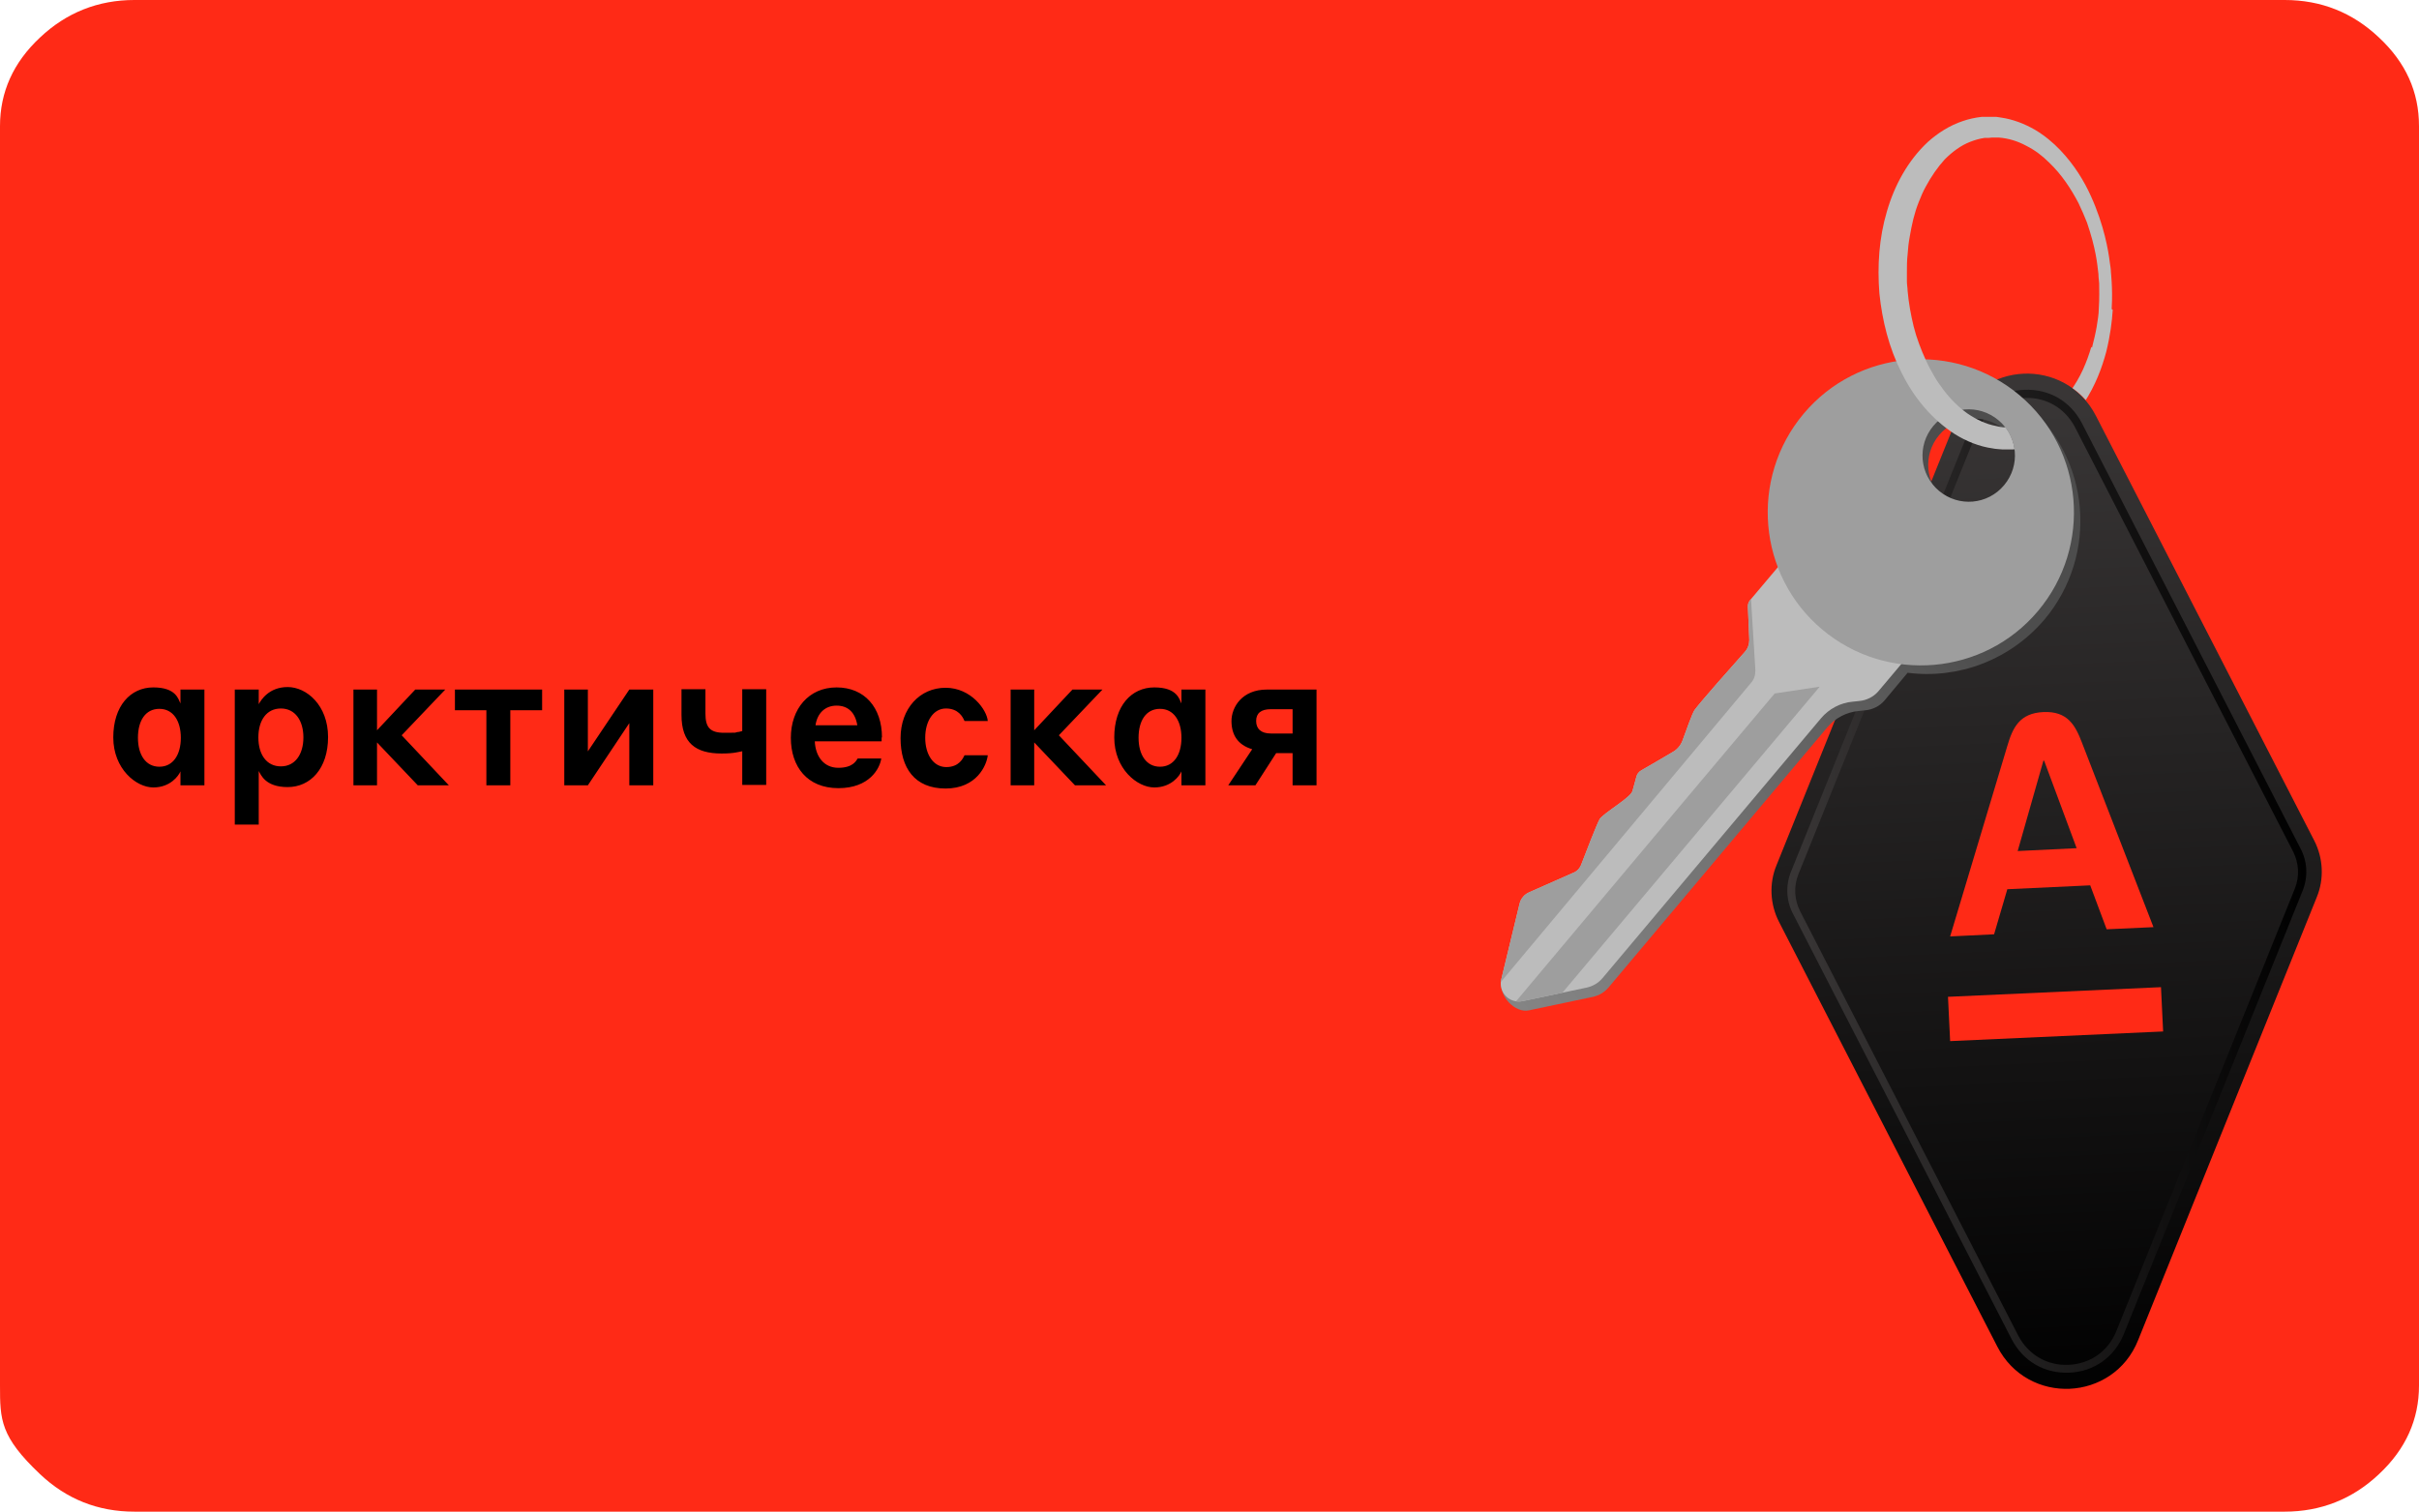
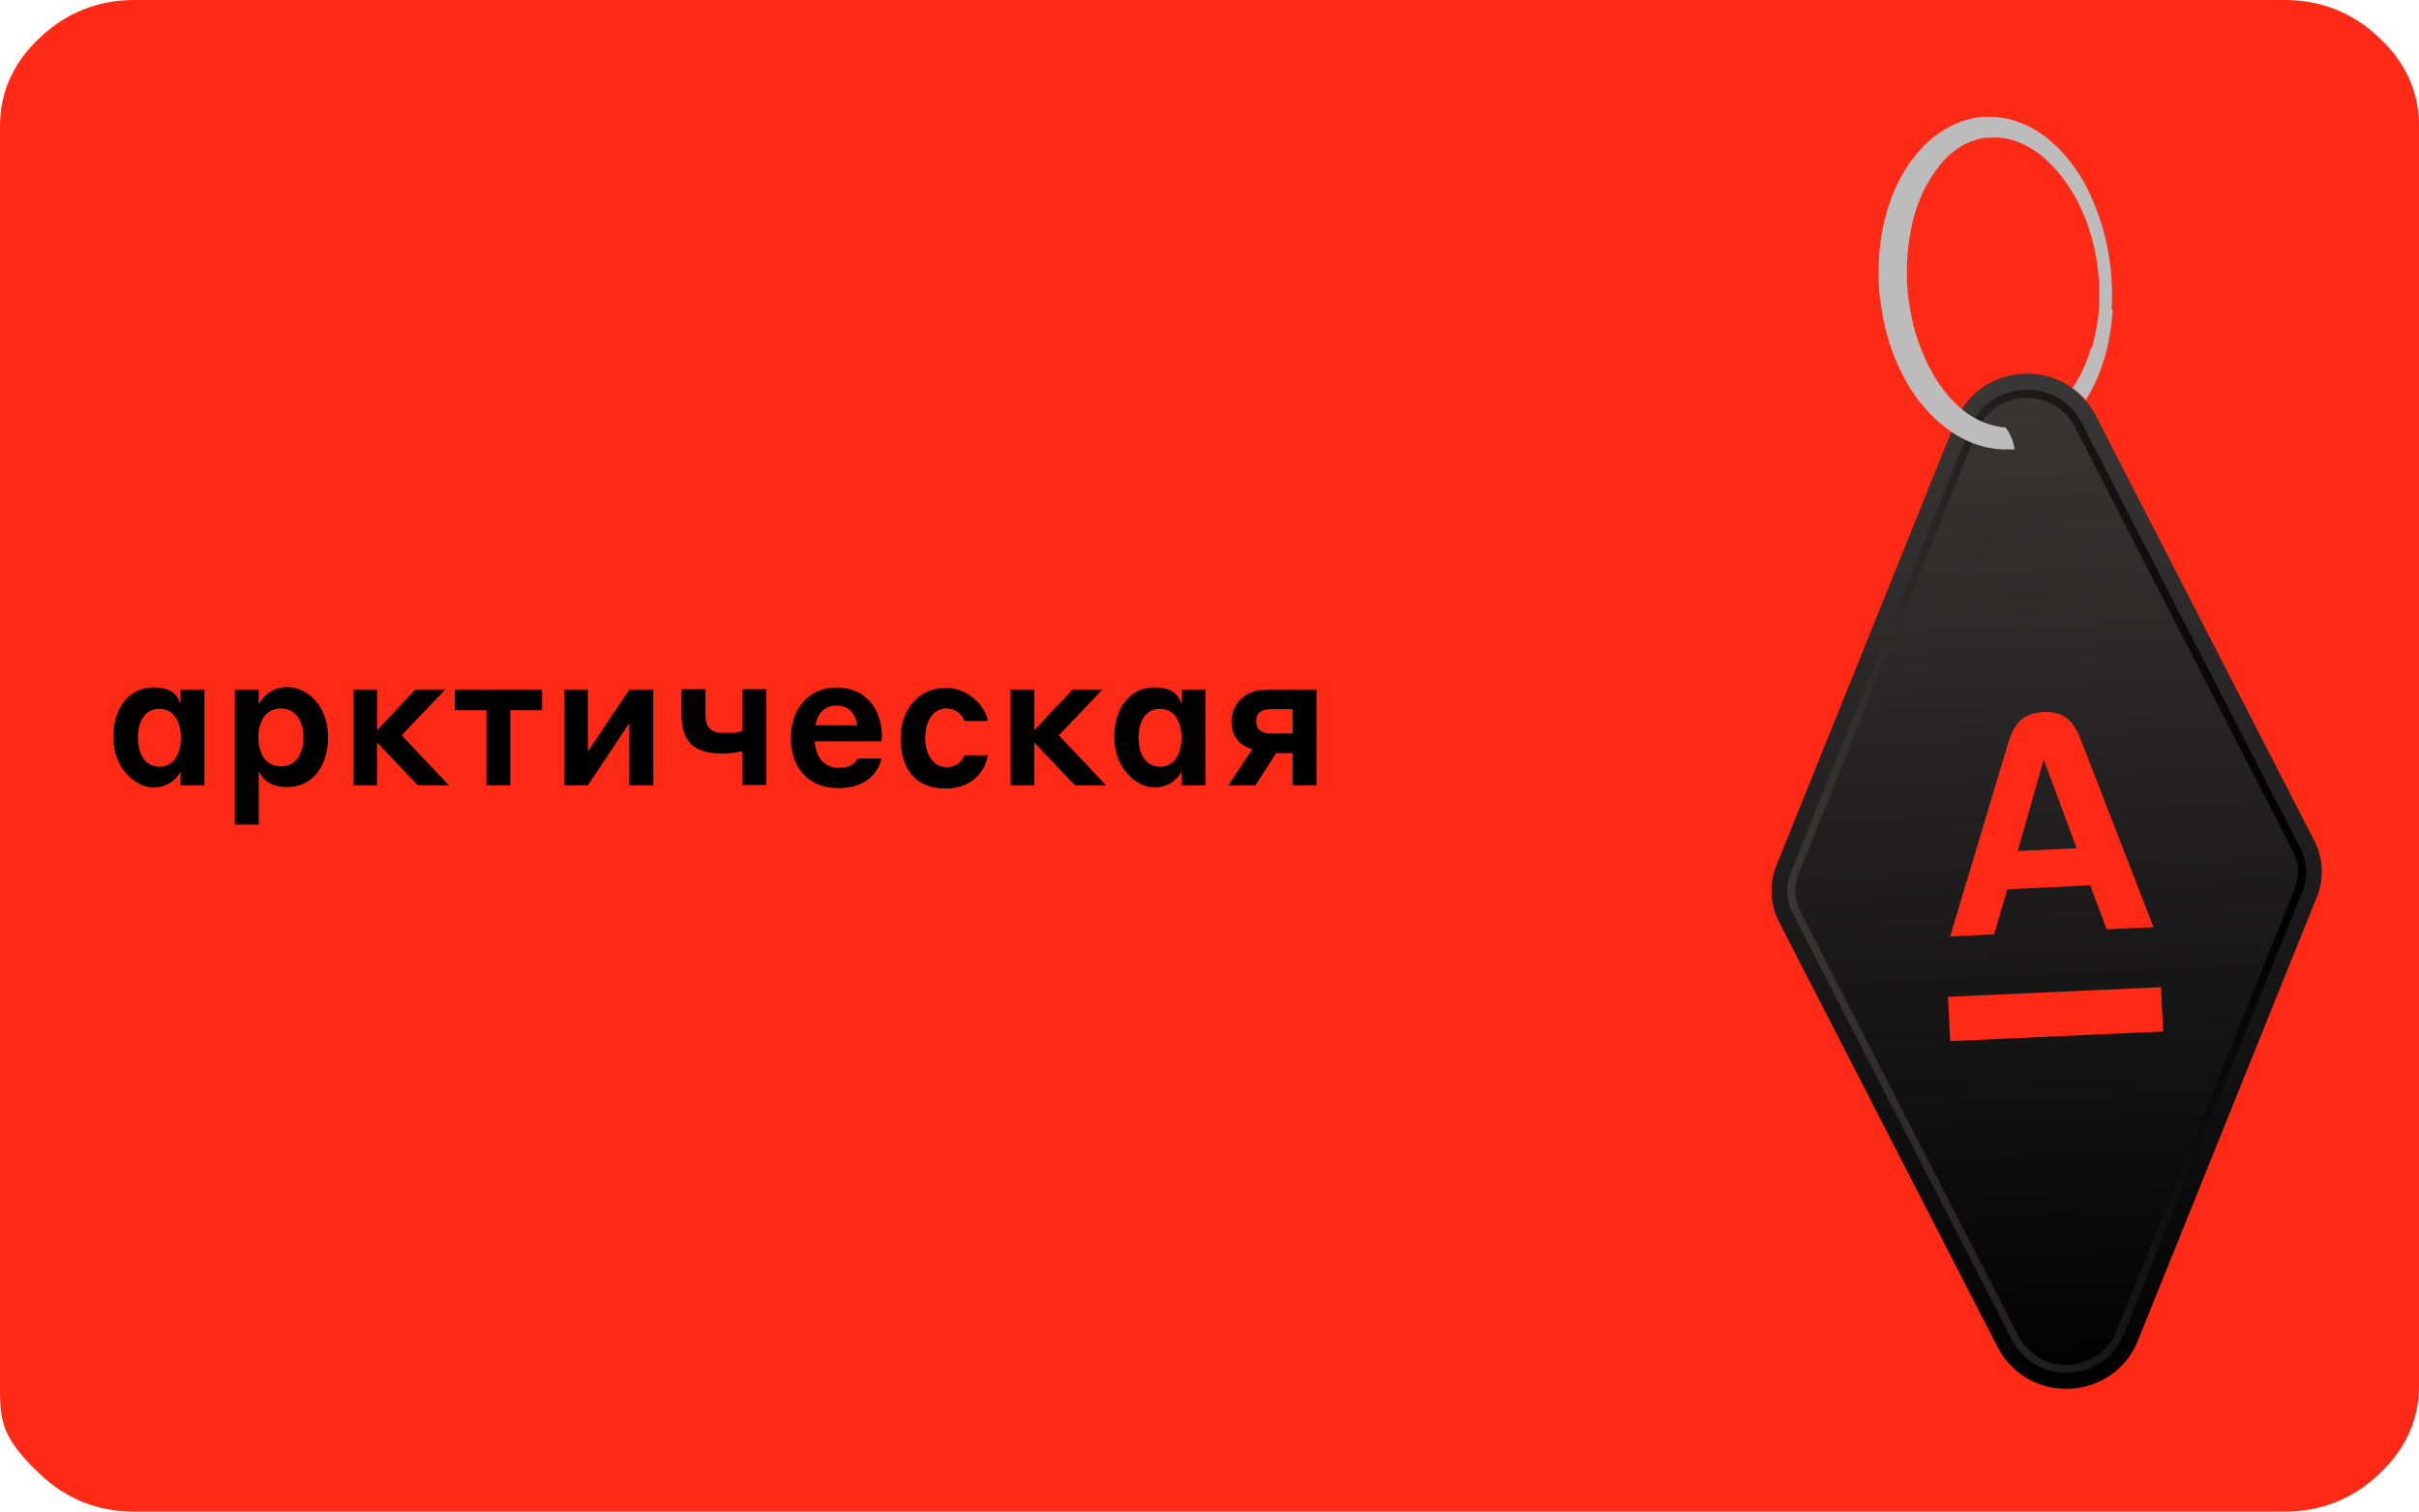
<svg xmlns="http://www.w3.org/2000/svg" xmlns:xlink="http://www.w3.org/1999/xlink" width="676.9" height="423.1">
  <defs>
    <linearGradient id="a" x1="588.1" x2="588.1" y1="105.8" y2="391.4" gradientTransform="rotate(-2.6 663.465 586.006)" gradientUnits="userSpaceOnUse">
      <stop offset="0" stop-color="#393636" />
      <stop offset="1" />
    </linearGradient>
    <linearGradient xlink:href="#a" id="c" x1="515.5" x2="660.7" y1="243.2" y2="243.2" />
    <linearGradient id="d" x1="404.2" x2="534.7" y1="256.3" y2="151.9" gradientUnits="userSpaceOnUse">
      <stop offset="0" stop-color="#848484" />
      <stop offset=".4" stop-color="#747474" />
      <stop offset="1" stop-color="#4d4d4d" />
    </linearGradient>
    <clipPath id="b">
      <path d="M586.6 116.4c-8.5-16.6-32.6-15.5-39.5 1.8l-50 124c-2.1 5.1-1.8 10.9.7 15.8l61.1 118.9c8.5 16.6 32.6 15.5 39.5-1.8l50-124c2.1-5.1 1.8-10.9-.7-15.8" style="fill:none;stroke-width:0" />
    </clipPath>
    <clipPath id="e">
-       <path d="m536.3 181-8.1-1.9 4-4.8-28-23.5-14.5 17.2c-.4.5-.6 1.1-.6 1.7l.4 9.4c0 1.2-.4 2.4-1.2 3.3-3.4 3.8-12.5 14.1-14.1 16.3-.7 1-2.4 5.9-3.4 8.6-.5 1.3-1.4 2.4-2.6 3.1-2.4 1.4-6.4 3.8-8.9 5.2-.7.4-1.2 1-1.4 1.8-.3 1.2-.8 2.9-1.1 4-.4 1.8-8.3 6.3-9.2 7.9-.9 1.7-3.8 9.2-5.1 12.6-.4 1.1-1.2 2-2.3 2.4-3.1 1.4-9.7 4.3-12.2 5.4-.7.3-1.3.7-1.8 1.3s-.8 1.2-1 2l-5.1 21.1c-.9 3.6 2.3 6.9 6 6.1l18-3.8c1.7-.4 3.2-1.3 4.3-2.6l61.2-72.8c2.2-2.6 5.4-4.3 8.8-4.6l1.9-.2c2.1-.2 4-1.2 5.3-2.7l10.7-12.7Z" style="fill:none;stroke-width:0" />
-     </clipPath>
+       </clipPath>
    <clipPath id="f">
      <path d="m519.5 6.1-22 113.2 97.7 19 22-113.2zm44.3 122.8c.4-4.1-1.1-8.4-4.5-11.2-2.6-2.2-5.9-3.2-9.1-3-1.6 0 .8-2.5 3.5-5 0-.1 0-.3.1-.4.5-.4 1-.8 1.6-1.1 2.5-2.2 4.6-3.7 3.6-2.5-.2.2-.2.4-.1.7 9.7-4 21.9-.9 27.7 9.8 11.3 4.2 14.4 8.7-22.6 12.8Z" style="fill:none;stroke-width:0" />
    </clipPath>
  </defs>
  <path d="M676.9 35.3v352.5c0 9.5-3.7 17.8-11.2 24.8-7.4 7-16.3 10.5-26.4 10.5H37.6q-15.3 0-26.4-10.5C.1 402.1 0 397.4 0 387.8V35.3c0-9.5 3.7-17.8 11.2-24.8C18.6 3.5 27.5 0 37.6 0h601.7q15.3 0 26.4 10.5c7.5 7 11.2 15.2 11.2 24.8" style="fill:#ff2a16;stroke-width:0" />
  <g style="clip-path:url(#b)">
    <path d="m547 118.2-50 124c-2.1 5.1-1.8 10.9.7 15.8l61.1 118.9c8.5 16.6 32.6 15.5 39.5-1.8l50-124c2.1-5.1 1.8-10.9-.7-15.8l-61.1-118.9c-8.5-16.6-32.6-15.5-39.5 1.8" style="fill:url(#a);stroke-width:0" />
    <path d="m643.7 237.4-61.1-118.9c-3.2-6.2-9.2-9.7-16.2-9.4-6.9.3-12.6 4.4-15.2 10.8l-50 124c-1.6 3.9-1.4 8.3.6 12l61.1 118.9c3.2 6.2 9.2 9.7 16.2 9.4 6.9-.3 12.6-4.4 15.2-10.8l50-124c1.6-3.9 1.4-8.3-.6-12m-1.5 11.2-50 124c-2.3 5.6-7.2 9.1-13.3 9.4-6 .3-11.3-2.8-14.1-8.1L503.7 255c-1.6-3.2-1.8-6.9-.5-10.2l50-124c2.3-5.6 7.2-9.1 13.3-9.4 6-.3 11.3 2.8 14.1 8.1l61.1 118.9c1.6 3.2 1.8 6.9.5 10.2" style="fill:url(#c);stroke-width:0" />
  </g>
-   <path d="M566.7 113.2c-18.1-15.2-45.2-12.9-60.4 5.2-10.4 12.4-12.6 28.9-7.2 43l-7.7 9.2c-.4.5-.6 1.1-.6 1.7l.4 9.4c0 1.2-.4 2.4-1.2 3.3-3.4 3.8-12.5 14.1-14.1 16.3-.7 1-2.4 5.9-3.4 8.6-.5 1.3-1.4 2.4-2.6 3.1-2.4 1.4-6.4 3.8-8.9 5.2-.7.4-1.2 1-1.4 1.8-.3 1.2-.8 2.9-1.1 4-.4 1.8-8.3 6.3-9.2 7.9-.9 1.7-3.8 9.2-5.1 12.6-.4 1.1-1.2 2-2.3 2.4-3.1 1.4-9.7 4.3-12.2 5.4-.7.3-1.3.7-1.8 1.3s-.8 1.2-1 2l-6.7 19.1c-.8 4.3 3.9 8.9 7.6 8.1l18-3.8c1.7-.4 3.2-1.3 4.3-2.6l61.2-72.8c2.2-2.6 5.4-4.3 8.8-4.6l1.9-.2c2.1-.2 4-1.2 5.3-2.7l6.5-7.8c14 1.8 28.5-3.4 38.3-14.9 15.2-18.1 12.9-45.2-5.2-60.4Zm-4.3 25.2c-4.6 5.5-12.7 6.2-18.2 1.6s-6.2-12.7-1.6-18.2 12.7-6.2 18.2-1.6 6.2 12.7 1.6 18.2" style="fill:url(#d);stroke-width:0" />
-   <path d="m536.3 181-8.1-1.9 4-4.8-28-23.5-14.5 17.2c-.4.5-.6 1.1-.6 1.7l.4 9.4c0 1.2-.4 2.4-1.2 3.3-3.4 3.8-12.5 14.1-14.1 16.3-.7 1-2.4 5.9-3.4 8.6-.5 1.3-1.4 2.4-2.6 3.1-2.4 1.4-6.4 3.8-8.9 5.2-.7.4-1.2 1-1.4 1.8-.3 1.2-.8 2.9-1.1 4-.4 1.8-8.3 6.3-9.2 7.9-.9 1.7-3.8 9.2-5.1 12.6-.4 1.1-1.2 2-2.3 2.4-3.1 1.4-9.7 4.3-12.2 5.4-.7.3-1.3.7-1.8 1.3s-.8 1.2-1 2l-5.1 21.1c-.9 3.6 2.3 6.9 6 6.1l18-3.8c1.7-.4 3.2-1.3 4.3-2.6l61.2-72.8c2.2-2.6 5.4-4.3 8.8-4.6l1.9-.2c2.1-.2 4-1.2 5.3-2.7l10.7-12.7Z" style="fill:#bcbcbc" />
-   <path d="M565.1 110.6c-18.1-15.2-45.2-12.9-60.4 5.2s-12.9 45.2 5.2 60.4 45.2 12.9 60.4-5.2 12.9-45.2-5.2-60.4m-22.5 26.8c-5.5-4.6-6.2-12.7-1.6-18.2s12.7-6.2 18.2-1.6 6.2 12.7 1.6 18.2-12.7 6.2-18.2 1.6" style="fill:#9e9e9e;stroke-width:0" />
  <g style="clip-path:url(#e)">
-     <path d="m509.2 192.2-87 103.5-6.4-5.4 52.2-62.2 28.6-34zM490 191.1l-84.7 101.3.2-28.1 84.4-97.9 1.3 21.2c0 1.3-.3 2.5-1.2 3.5" style="fill:#9e9e9e;stroke-width:0" />
-   </g>
+     </g>
  <g style="clip-path:url(#f)">
    <path d="M590.9 86.5c.2-3.3.1-5.8 0-7.6-.1-1.7-.2-2.6-.2-2.6s0-1-.3-2.7c-.2-1.7-.6-4.3-1.4-7.5s-2-7-3.9-11.2-4.6-8.7-8.6-12.9c-2-2.1-4.4-4.1-7.1-5.7-2.8-1.6-6-2.9-9.5-3.4l-1.3-.2h-4c-1.8.2-3.7.6-5.4 1.2-3.6 1.2-6.9 3.3-9.7 5.8-5.6 5.2-9.4 12.2-11.5 19.5-2.2 7.4-2.7 15.2-2.1 22.9.8 7.7 2.7 15.3 6.2 22.2 3.4 6.9 8.4 13 14.9 17.2 3.2 2 6.9 3.5 10.6 4 .9.2 1.9.2 2.8.3h2.8c1.9-.2 3.6-.5 5.3-1.1 3.4-1.1 6.3-3 8.7-5.1 2.5-2.1 4.4-4.5 6-6.9 3.2-4.9 5-9.8 6.2-14.3 1.1-4.5 1.6-8.4 1.8-11.7Zm-5.7 10.6c-1.2 4.1-3 8.6-6.1 12.7-1.5 2-3.3 4-5.4 5.6s-4.5 2.9-7.1 3.6c-1.3.4-2.7.5-4 .6h-2.1c-.7-.1-1.4-.2-2.1-.4-2.7-.5-5.4-1.8-7.9-3.5-2.4-1.7-4.7-4-6.6-6.5-1-1.3-1.9-2.6-2.7-4s-1.6-2.8-2.3-4.4c-.7-1.5-1.3-3-1.9-4.6q-.9-2.4-1.5-4.8c-.8-3.3-1.4-6.6-1.7-10 0-.7-.2-1.8-.2-2.6v-2.5c0-1.7 0-3.4.2-5.1.1-1.7.3-3.4.6-5 .3-1.7.6-3.3 1-4.9s.9-3.2 1.5-4.7 1.2-3 2-4.4c1.5-2.8 3.3-5.4 5.3-7.6 2.1-2.1 4.5-3.9 7.1-4.9 1.3-.5 2.6-.9 4-1.1h.4s-.2 0 0 0h.6c.4 0 .9-.1 1.1-.1h1.9c2.7.2 5.3 1 7.7 2.3 2.4 1.2 4.5 2.8 6.3 4.6 3.7 3.5 6.3 7.6 8.3 11.4.9 1.9 1.7 3.7 2.4 5.5.6 1.8 1.1 3.4 1.5 4.9.8 3 1.2 5.4 1.4 7s.3 2.5.3 2.5c0 .1 0 1 .2 2.6 0 1.6.1 4.1-.1 7.1 0 1.5-.3 3.2-.6 5.1-.3 1.8-.8 3.8-1.3 5.8Z" style="fill:#bcbcbc" />
  </g>
  <path d="m545.1 279 59.6-2.7.6 12.4-59.6 2.7zm16.3-30.1 23.5-1.1 4.6 12.3 13.1-.6-20-51.6c-1.9-5-4.1-8.9-10.8-8.6s-8.6 4.4-10.1 9.5l-16 53.3 12.3-.6 3.7-12.6h-.1Zm10.3-36h.3l9.1 24.5-16.5.8 7.2-25.3Z" style="fill:#ff2a16;stroke-width:0" />
  <path d="M50.5 215.9c-.5 1.2-2.8 4.5-7.6 4.5s-11.2-5.2-11.2-14 4.8-14 11.2-14 7 3.3 7.6 4.5V193h6.7v26.8h-6.7zm-5.9-17.5c-3.9 0-6 3.3-6 8.1s2.2 8.1 6 8.1 6-3.3 6-8.1-2.2-8.1-6-8.1M72.4 230.8h-6.7V193h6.7v4.1c.6-1.1 2.8-4.8 8.1-4.8s11.3 5.1 11.3 14-5 14-11.3 14-7.5-3.5-8.1-4.5v14.9Zm6.2-16.3c4 0 6.3-3.4 6.3-8.1s-2.3-8.1-6.3-8.1-6.3 3.3-6.3 8.1 2.3 8.1 6.3 8.1M98.9 193h6.6v11.4l10.7-11.4h8.4l-12.2 12.8 13.2 14h-8.7l-11.4-12v12h-6.6zM136.1 198.8h-8.8V193h24.4v5.8h-8.9v21h-6.7zM157.9 193h6.6v17.3l11.6-17.3h6.7v26.8h-6.7v-17.4l-11.6 17.4h-6.6zM207.6 210.3l-1.6.3c-1 .2-2.4.3-4.1.3-7.2 0-11.2-2.9-11.2-10.8v-7.2h6.7v6.8c0 3.7 1.1 5.4 5.2 5.4s2.8 0 3.7-.2c.5 0 1-.2 1.4-.3v-11.7h6.7v26.8h-6.7v-9.5ZM246.7 206.4v1.1H228c.2 4.2 2.5 7.4 6.6 7.4s5-2 5.4-2.6h6.6c-.4 2.8-3.3 8.3-12 8.3s-13.3-6-13.3-14.1 5-14.1 12.8-14.1 12.7 5.6 12.7 14Zm-18.6-3.4h11.8c-.6-3.6-2.6-5.5-5.8-5.5s-5.4 2.1-5.9 5.5ZM269.8 201.6c-.4-.9-1.6-3.3-5.1-3.3s-5.8 3.5-5.8 8.2 2.3 8.2 5.9 8.2 4.7-2.5 5.1-3.3h6.5c-.3 2.8-3.1 9.3-11.8 9.3s-12.6-5.8-12.6-14.1 5.4-14.1 12.6-14.1 11.6 6.3 11.8 9.3h-6.5ZM282.8 193h6.6v11.4l10.7-11.4h8.4l-12.2 12.8 13.2 14h-8.7l-11.4-12v12h-6.6zM330.6 215.9c-.5 1.2-2.8 4.5-7.6 4.5s-11.2-5.2-11.2-14 4.8-14 11.2-14 7 3.3 7.6 4.5V193h6.7v26.8h-6.7zm-6-17.5c-3.9 0-6 3.3-6 8.1s2.2 8.1 6 8.1 6-3.3 6-8.1-2.2-8.1-6-8.1M361.7 219.8v-9h-4.6l-5.8 9h-7.6l6.7-10.1c-4.1-1.2-5.8-4.1-5.8-7.9s2.9-8.8 9.9-8.8h13.9v26.8zm0-14.5v-6.8h-6.1c-2.7 0-4.1 1.1-4.1 3.3s1.4 3.5 4.1 3.5z" style="fill:#000;stroke-width:0" />
</svg>